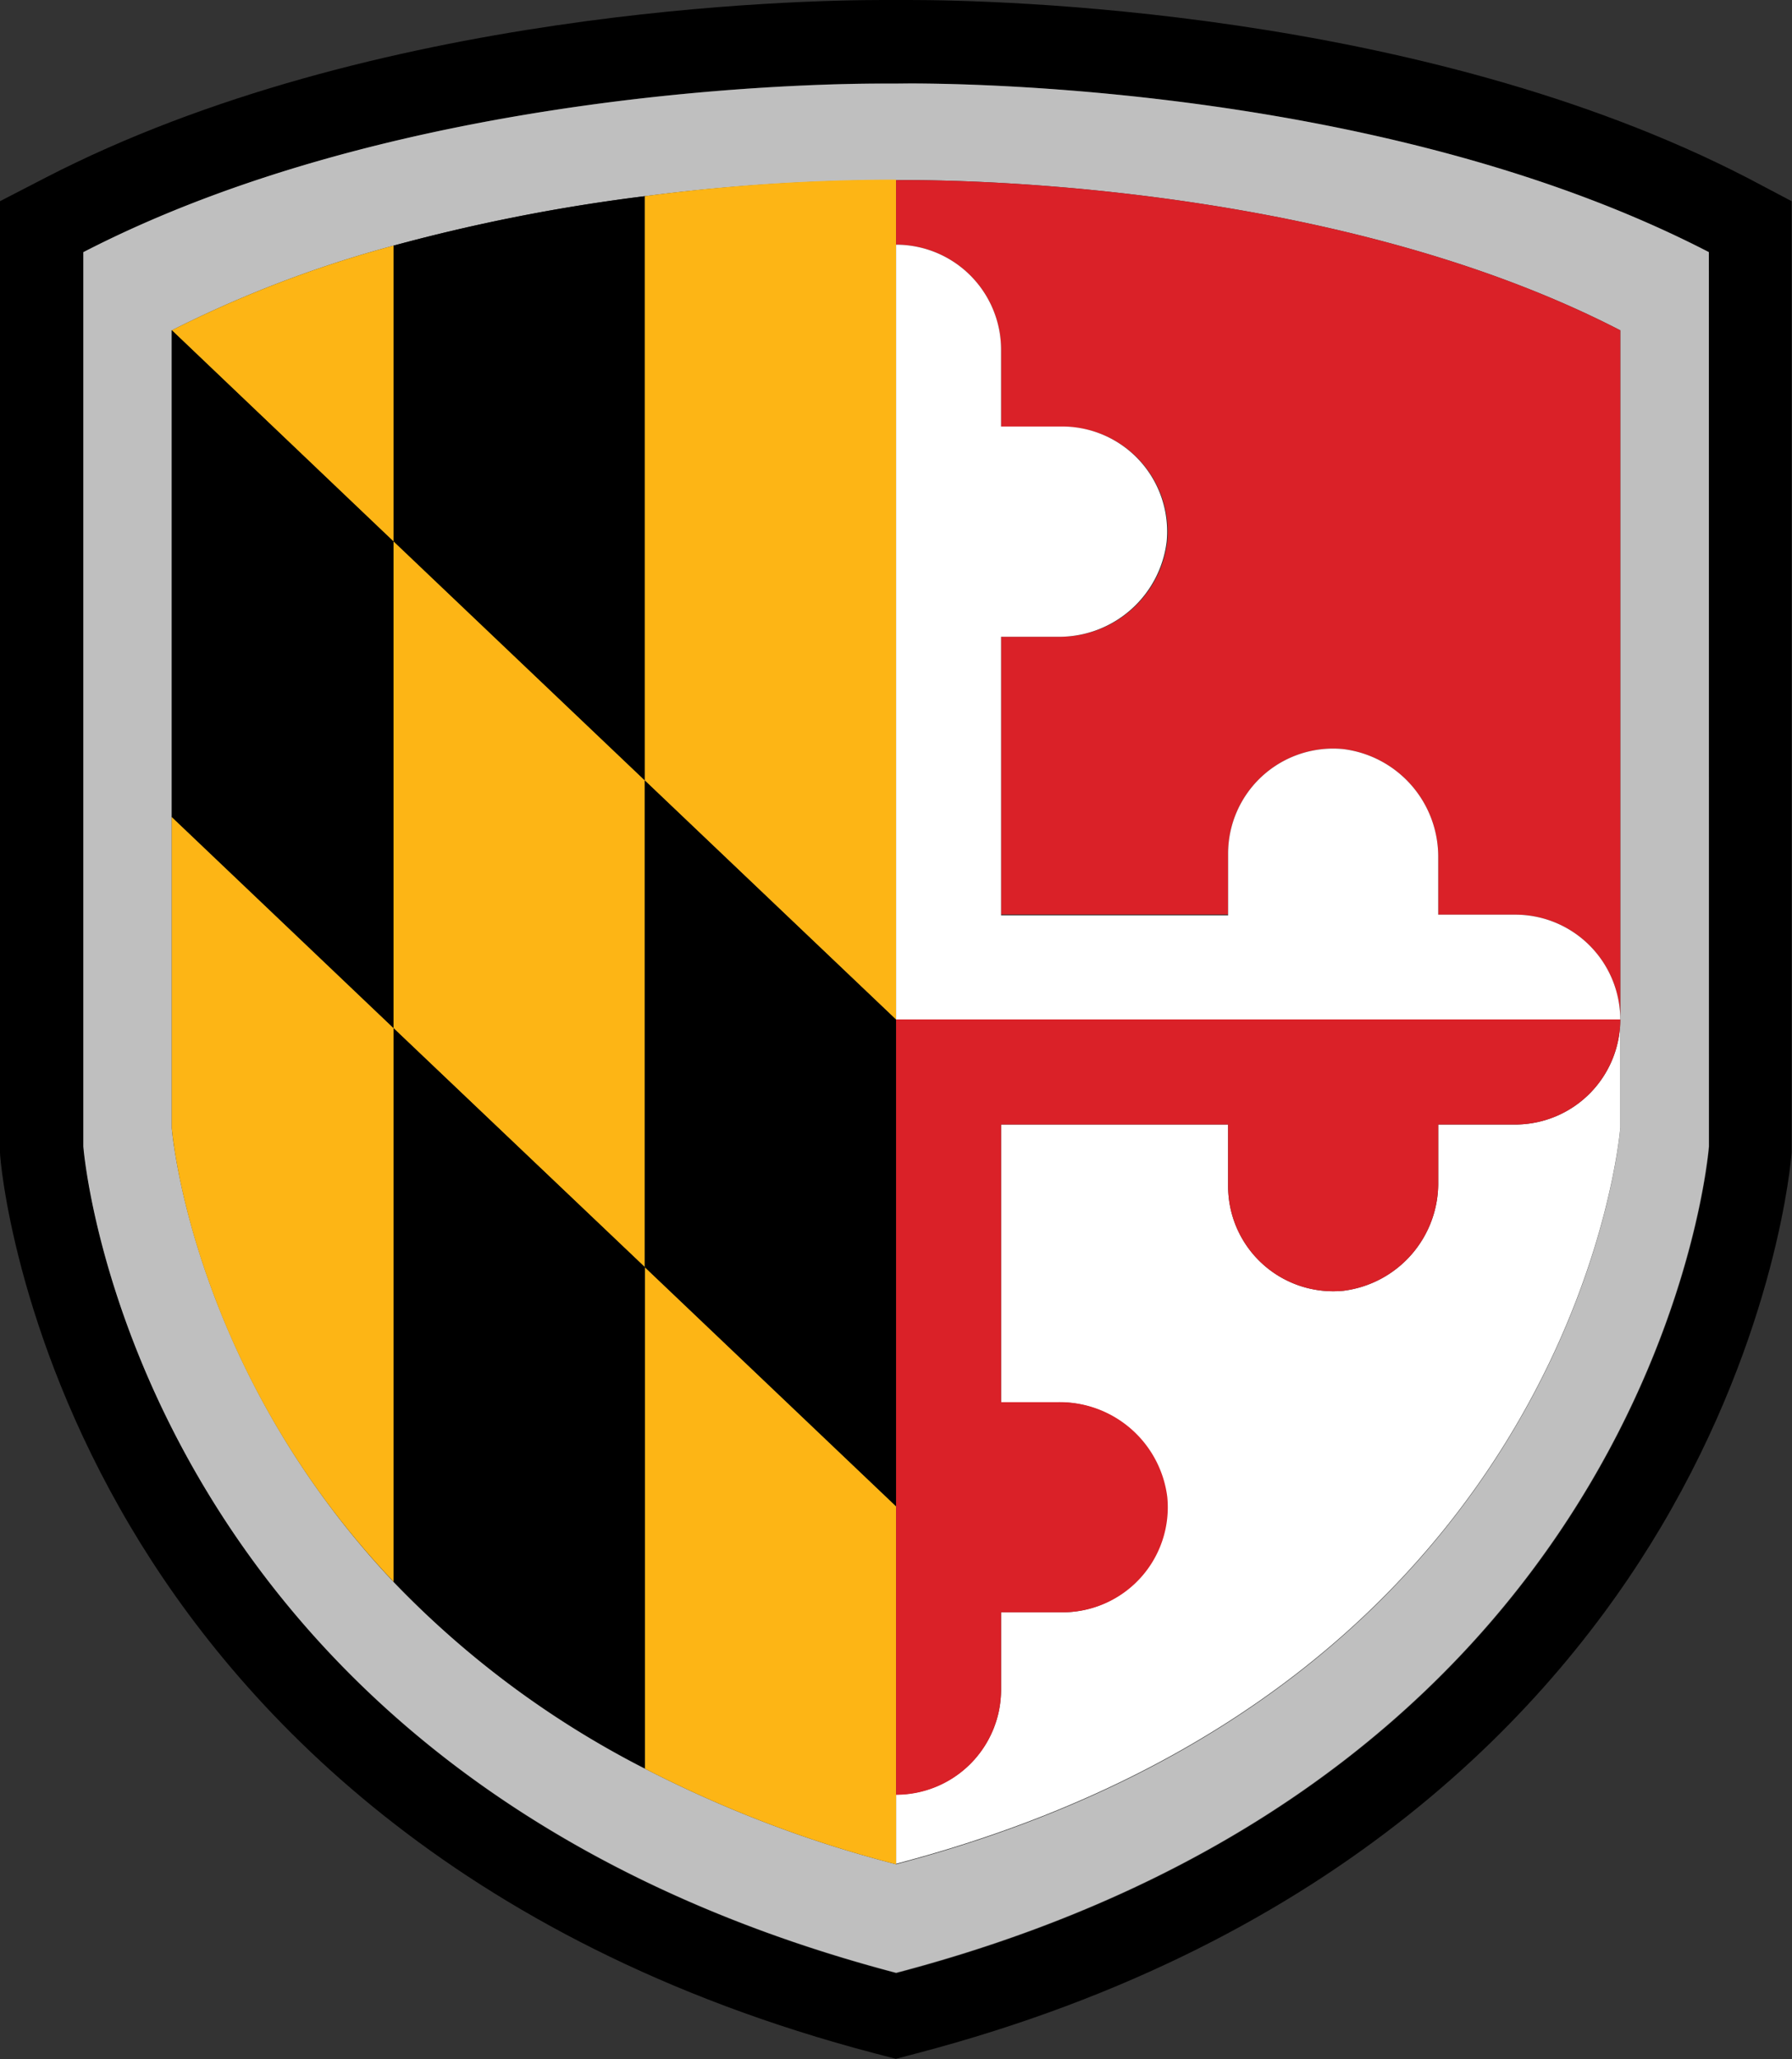
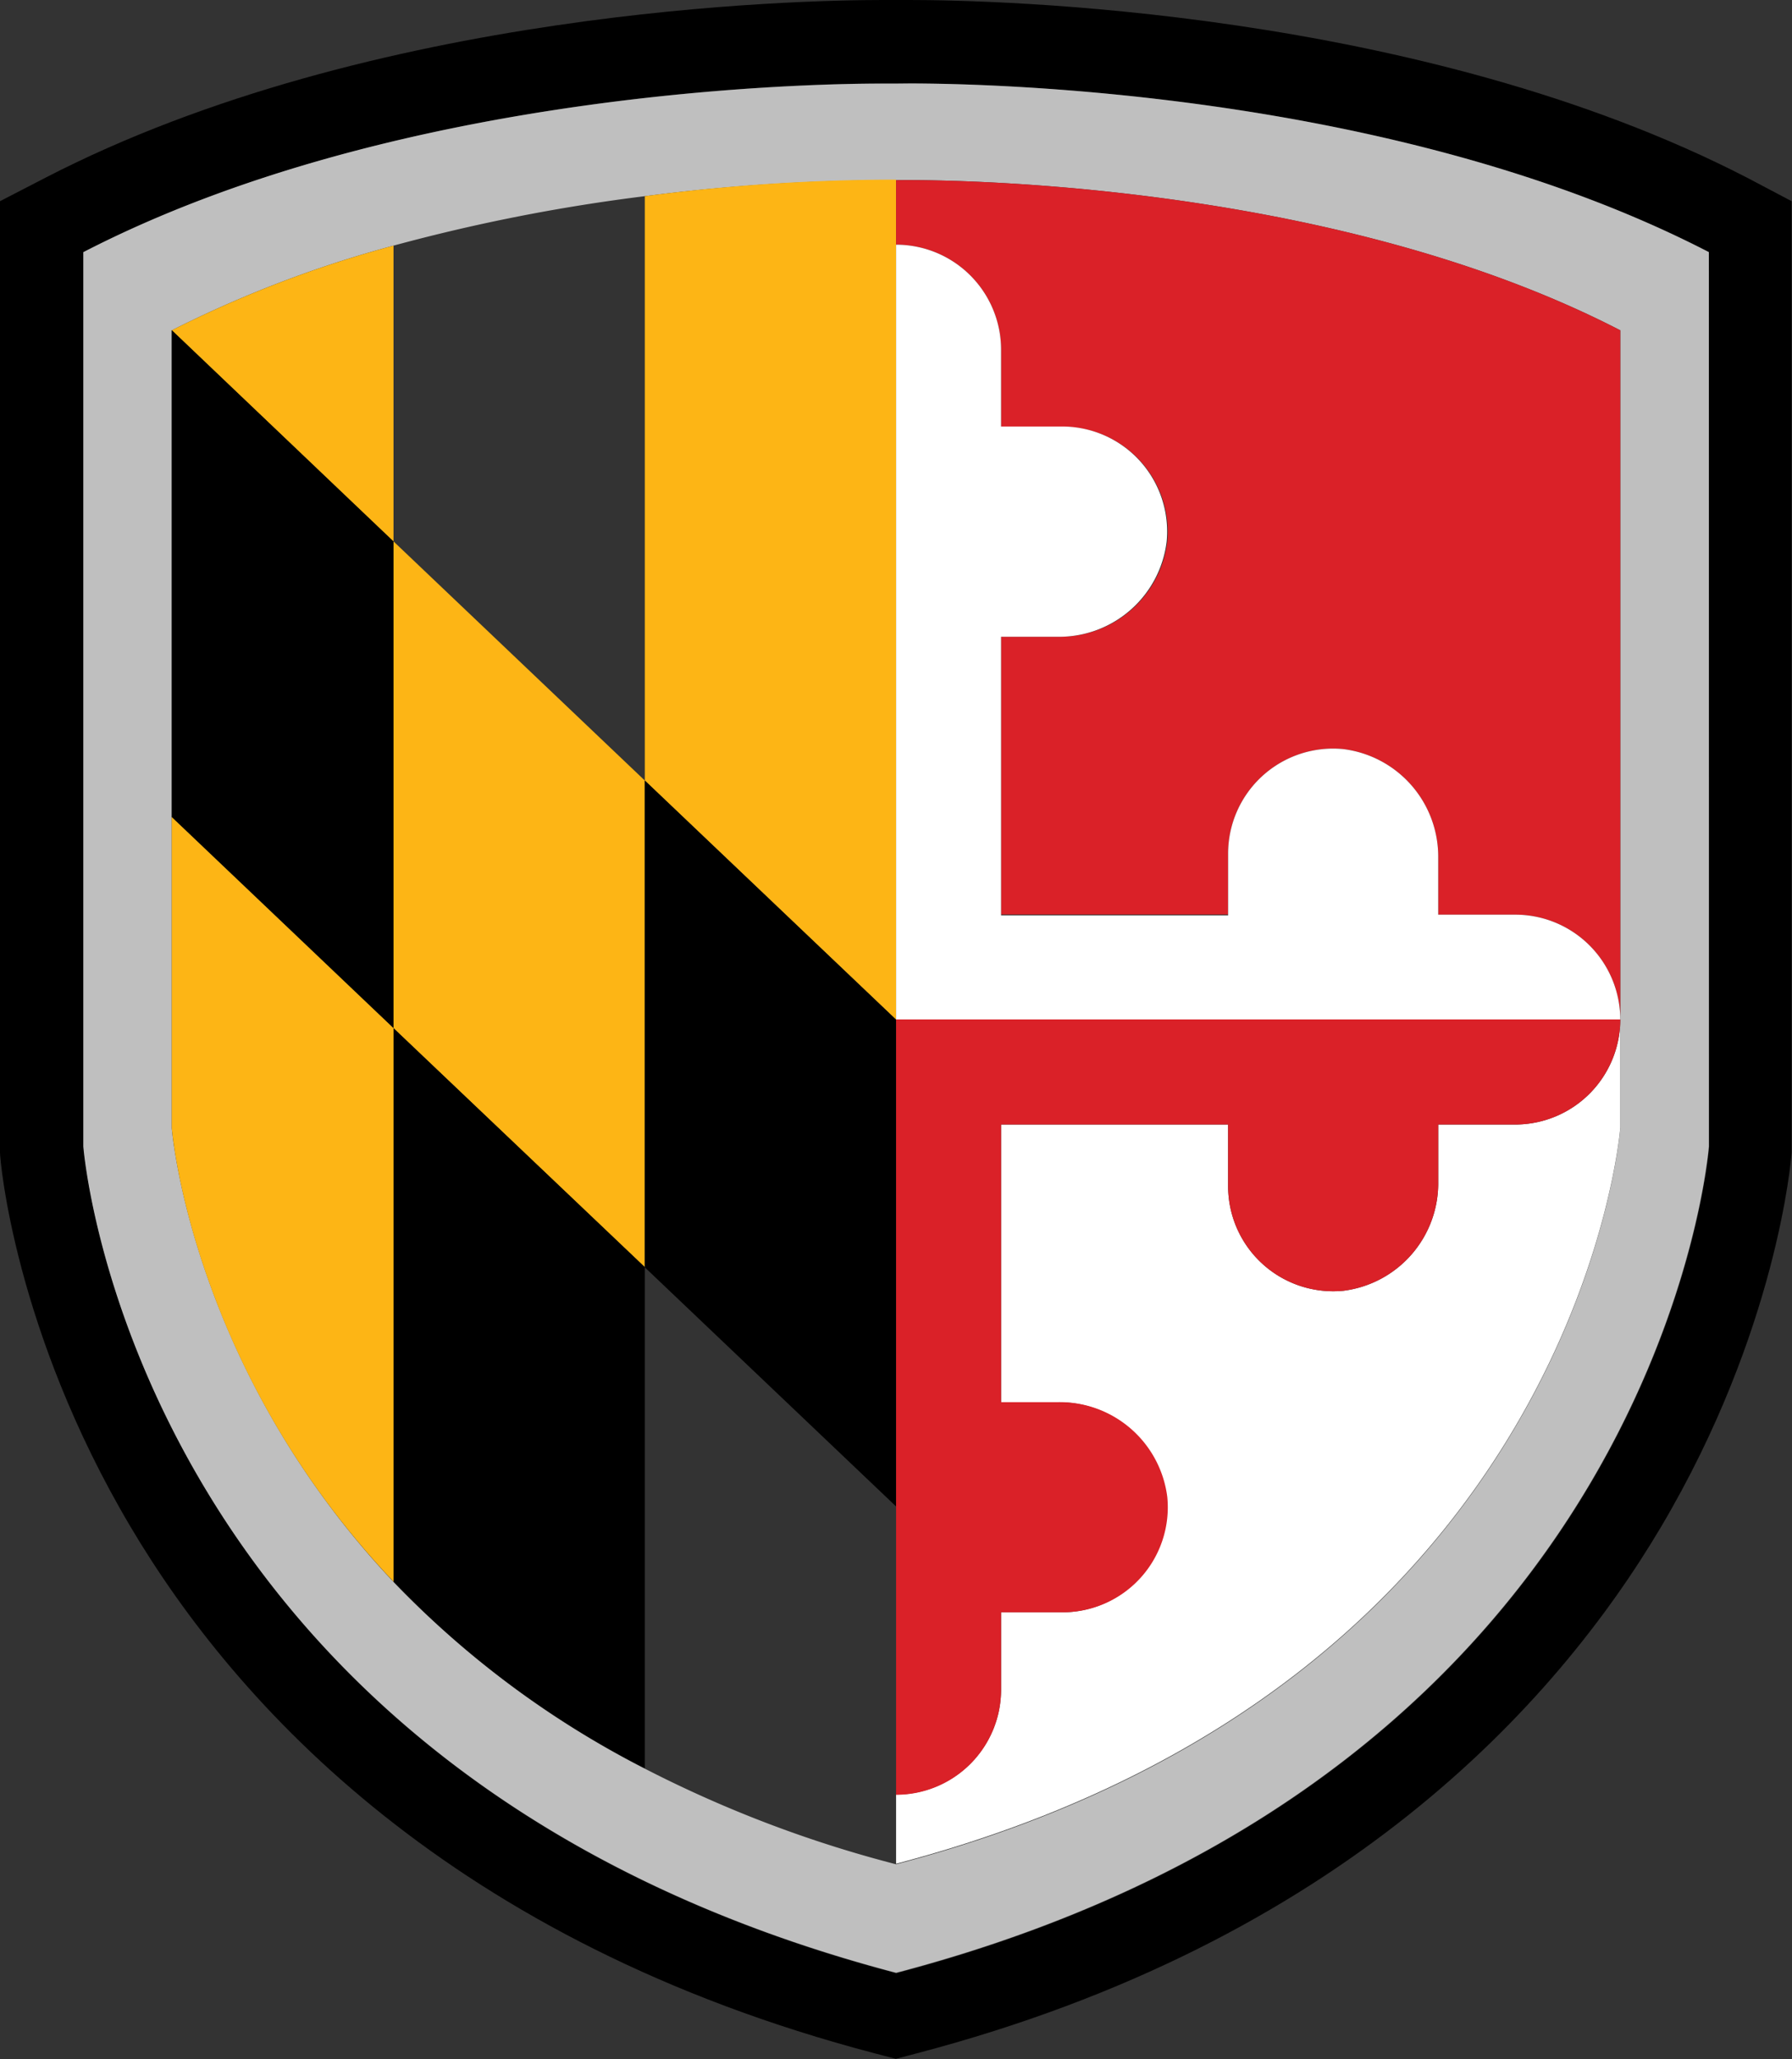
<svg xmlns="http://www.w3.org/2000/svg" height="338.94" viewBox="0 0 295 338.94" width="295">
  <rect x="0" y="0" width="295" height="338.94" fill="#333333" stroke="none" />
  <g transform="scale(2.23)">
    <path d="m129 13.13c-24.21-12.5-55.77-13.13-61.85-13.13h-2c-6.08 0-37.64.63-61.82 13.13l-3.33 1.72v70 .23c0 .53 1.06 13.13 9.63 27.6 7.82 13.2 23.7 30.67 54.93 38.87l1.57.41 1.56-.41c31.24-8.2 47.12-25.67 54.94-38.87 8.56-14.47 9.59-27.07 9.63-27.6v-.23-70zm-2.83 71.51c0 0-3.44 46.12-60 61-56.54-14.85-60-61-60-61v-66c22.92-11.88 53.14-12.48 58.98-12.48h2c5.84 0 36.06.6 59 12.44z" />
    <path d="m66.15 6.17h-1c-5.84 0-36.06.6-59 12.44v66c0 0 3.45 46.12 60 61 56.54-14.85 60-61 60-61v-66c-22.94-11.85-53.15-12.45-59-12.45zm53.46 69.09v8c0 0-3.07 41.11-53.46 54.34a89.21 89.21 0 0 1-18.55-7.06 69.45 69.45 0 0 1-18.55-13.78c-15-15.88-16.37-33.5-16.37-33.5v-58.88 0a85.47 85.47 0 0 1 16.37-6.25 133 133 0 0 1  18.55-3.65 142.19 142.19 0 0 1  18.55-1.18c0 0 30.75-.65 53.46 11.08z" fill="#bfbfbf" />
-     <path d="m47.6 57.61v-43.13a133 133 0 0 0-18.55 3.65v21.87z" />
    <path d="m29.05 18.13a85.47 85.47 0 0 0-16.37 6.25l16.37 15.62z" fill="#fdb515" />
    <polygon fill="#fdb515" points="47.6 57.61 29.05 39.96 29.05 75.89 47.6 93.54" />
    <polygon points="12.68 60.31 29.05 75.89 29.05 39.96 12.69 24.38 12.68 24.38" />
    <path d="m66.15 75.26v-62a142.19 142.19 0 0 0-18.55 1.22v43.13z" fill="#fdb515" />
    <polygon points="47.6 57.61 47.6 93.54 66.15 111.19 66.15 75.26" />
    <path d="m111.86 83h-5.69v4.22a8 8 0 0 1-7 8.05 7.76 7.76 0 0 1-8.51-7.72v-4.55h-16.76v20.5h4.22a8 8 0 0 1 8 7 7.75 7.75 0 0 1-7.66 8.5h-4.56v5.7a7.75 7.75 0 0 1-7.75 7.75v5.11c50.39-13.23 53.46-54.34 53.46-54.34v-8a7.76 7.76 0 0 1-7.75 7.78z" fill="#fff" />
-     <path d="m66.15 111.19l-18.55-17.65v37a89.21 89.21 0 0 0 18.55 7.06z" fill="#fdb515" />
    <path d="m66.15 13.3v4.76a7.75 7.75 0 0 1 7.75 7.75v5.69h4.56a7.75 7.75 0 0 1 7.71 8.5 8 8 0 0 1-8 7h-4.27v20.5h16.76v-4.5a7.75 7.75 0 0 1 8.51-7.71 8 8 0 0 1  7 8v4.22h5.69a7.75 7.75 0 0 1 7.75 7.75v-50.88c-22.71-11.73-53.46-11.08-53.46-11.08z" fill="#da2128" />
-     <path d="m29.05 75.89v40.85a69.45 69.45 0 0 0 18.55 13.78v-37z" />
+     <path d="m29.05 75.89v40.85a69.45 69.45 0 0 0 18.55 13.78v-37" />
    <path d="m12.68 60.31v22.93c0 0 1.32 17.62 16.37 33.5v-40.85z" fill="#fdb515" />
    <path d="m111.86 67.51h-5.69v-4.22a8 8 0 0 0-7-8 7.75 7.75 0 0 0-8.51 7.71v4.56h-16.76v-20.56h4.22a8 8 0 0 0 8-7 7.75 7.75 0 0 0-7.71-8.52h-4.51v-5.67a7.75 7.75 0 0 0-7.75-7.75v57.2h53.46a7.75 7.75 0 0 0-7.75-7.75z" fill="#fff" />
    <path d="m66.15 111.19v21.28a7.75 7.75 0 0 0 7.75-7.75v-5.72h4.56a7.75 7.75 0 0 0 7.71-8.51 8 8 0 0 0-8-7h-4.27v-20.49h16.76v4.55a7.76 7.76 0 0 0 8.51 7.72 8 8 0 0 0  7-8.05v-4.22h5.69a7.76 7.76 0 0 0 7.75-7.76h-53.46z" fill="#da2128" />
  </g>
</svg>